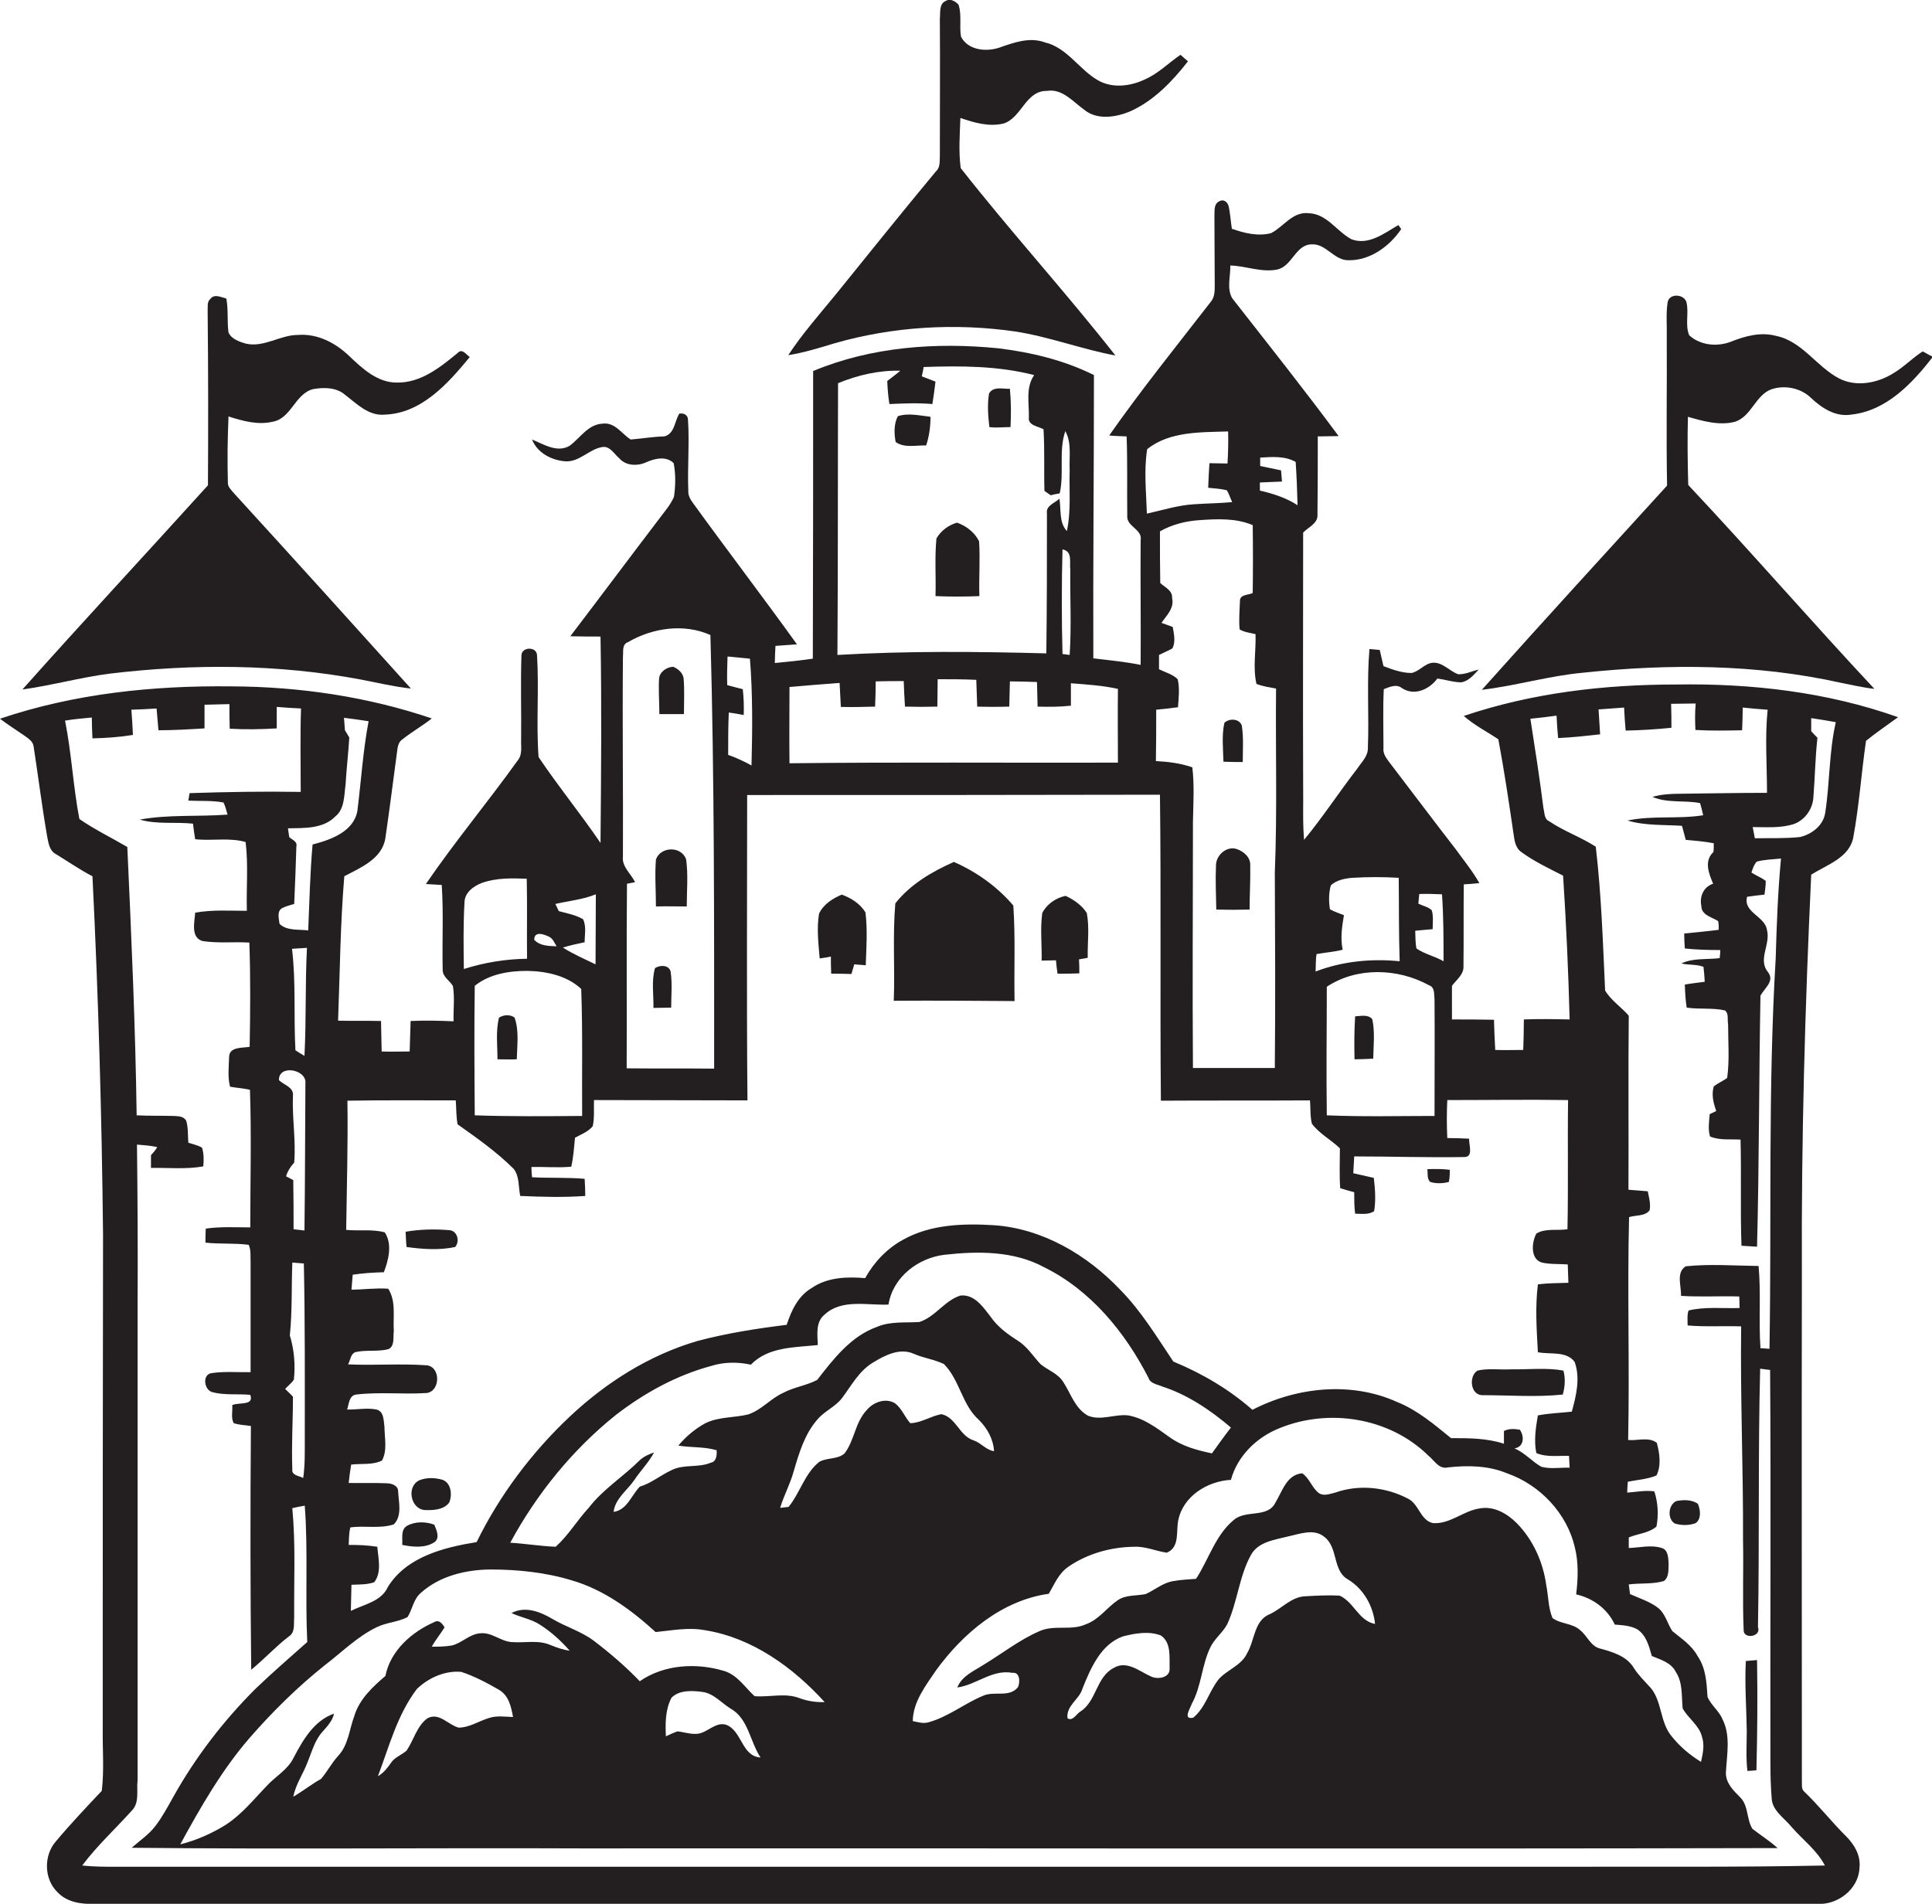
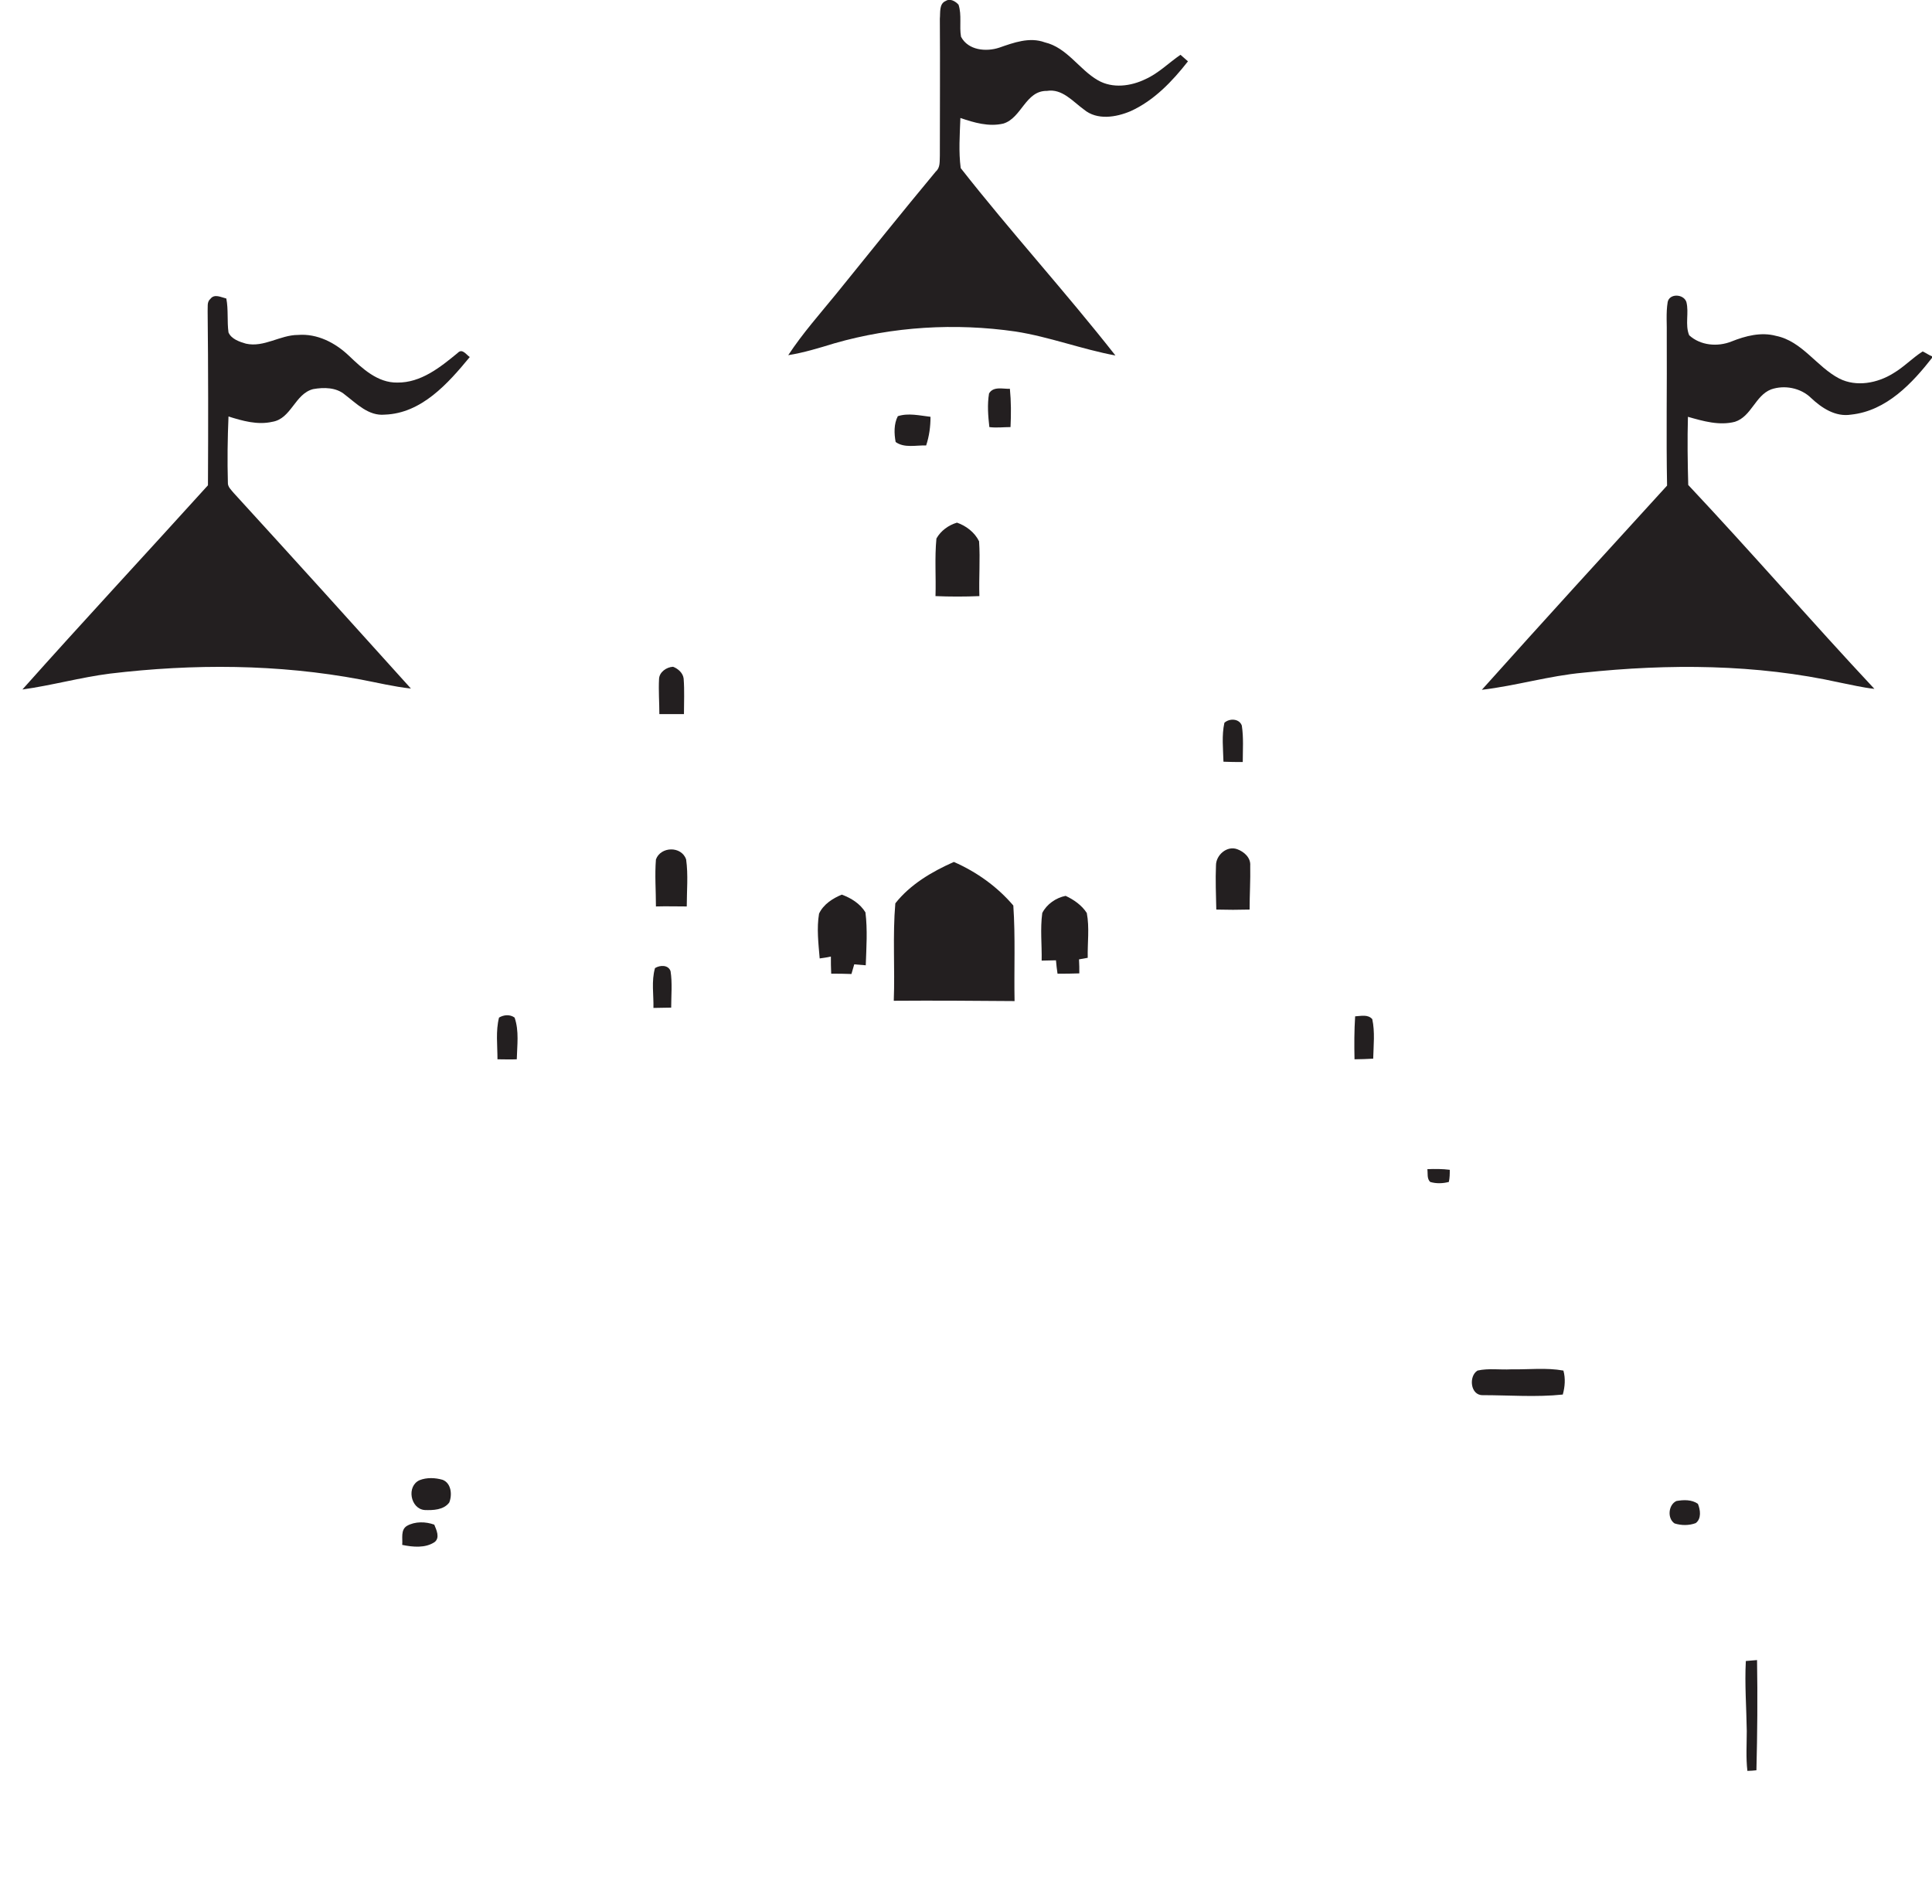
<svg xmlns="http://www.w3.org/2000/svg" version="1.1" id="Layer_1" x="0px" y="0px" viewBox="0 0 620.6 611.6" enable-background="new 0 0 620.6 611.6" xml:space="preserve">
  <g>
    <path fill="#231F20" d="M326.2,106.5c10.9,1.7,21.3,5.7,32.1,7.7c-16.1-20.5-33.7-39.8-49.7-60.2c-0.7-5.3-0.3-10.7-0.1-16.1   c4.4,1.5,9.1,2.9,13.8,1.8c5.9-1.8,7.1-10.6,14-10.5c4.9-0.8,8.3,3.4,11.9,6c4.2,3.5,10.3,2.5,15,0.5c7.5-3.4,13.4-9.6,18.4-16   c-0.6-0.5-1.8-1.6-2.4-2.1c-3.8,2.6-7,5.9-11.2,7.8c-4.7,2.3-10.6,3.1-15.3,0.4c-6.1-3.5-9.9-10.5-17.1-12.2   c-4.9-1.8-10,0.1-14.6,1.7c-4.2,1.4-10,0.9-12.3-3.5c-0.6-3.4,0.3-7-0.8-10.3c-1-1.1-2.7-2.1-4.1-1.2c-2.2,0.9-1.7,3.7-1.9,5.7   c0.1,14.7,0,29.3,0,44c-0.1,1.8,0.2,3.8-1.3,5.1c-10.8,13-21.3,26.1-31.9,39.2c-5.3,6.5-10.9,12.8-15.5,19.8   c5-0.8,9.9-2.3,14.8-3.8C286.8,104.9,306.8,103.7,326.2,106.5z" />
-     <path fill="#231F20" d="M538.4,219.9c-23.1,0-46.3,2.7-68.2,10.1c3.4,3,7.4,5,11.1,7.5c1.9,10.1,3.4,20.3,4.9,30.5   c0.3,2.1,0.6,4.5,2.6,5.8c4.1,3,8.8,5.2,13.3,7.5c1,15.4,1.7,30.8,2.1,46.2c-4.9-0.1-9.8-0.2-14.7,0c0,3.3-0.1,6.5-0.2,9.8   c-3,0-6,0.1-9,0c-0.2-3.2-0.3-6.5-0.4-9.7c-4.5-0.1-9-0.1-13.5-0.1c0-3.6,0-7.2,0-10.8c1.5-2,3.9-3.7,3.7-6.4   c0.1-8.7,0-17.5,0.1-26.2c1.7-0.1,3.4-0.2,5-0.4c-2.2-3.9-5-7.3-7.6-10.9c-7.3-9.4-14.4-18.9-21.6-28.3c-0.9-1.2-1.8-2.6-1.6-4.2   c0-6.3-0.2-12.6,0.1-18.9c1.9-0.7,4-1.8,5.9-0.3c4,2.6,8.8,0.3,11.3-3.1c2.6,0.3,5.1,1.2,7.7,1.2c2.4-0.4,4-2.4,5.6-4.1   c-2.2,0.5-4.3,1.6-6.6,1.5c-2.8-1-4.9-3.8-8-3.7c-2.7,0.1-4.4,2.8-7,3.3c-3.1,0-6.1-1.1-9-2.2c-0.4-1.7-0.8-3.5-1.2-5.2   c-1.1-0.1-2.2-0.2-3.3-0.3c-0.9,10.5-0.1,21.2-0.5,31.7c0.1,2.7-2,4.6-3.4,6.7c-5.8,7.5-11,15.5-17.1,22.9   c-0.5-5.8-0.2-11.7-0.3-17.6c-0.1-27,0-54.1,0-81.1c1.6-1.7,4.7-2.9,4.6-5.6c0.1-8.4,0.1-16.8,0.1-25.3c2.2,0,4.4-0.1,6.7-0.1   c-11.1-15-22.7-29.6-34.2-44.3c-1.8-3.2-0.5-7-0.6-10.5c5,0.1,9.9,2.3,15,1.3c4.9-1,5.9-8,11.1-8.1c4.7-0.3,7.3,5.3,12,5.1   c6.8,0.1,13.1-4.5,16.8-10l-0.9-1.3c-4.5,2.6-9.5,6.6-15,4.6c-4.8-2.5-7.9-8.2-13.8-8.4c-5.2-0.6-8,4.3-12.1,6.4   c-4.2,1.1-8.6,0-12.6-1.4c-0.4-2.5-0.5-5-1.1-7.5c-0.5-1.3-1.7-2.1-3-1.3c-1.8,0.9-1.4,3.2-1.5,4.9c0,7.4,0.1,14.7,0.1,22.1   c0,1.8,0,3.8-1.3,5.3c-11,14.2-22.3,28.2-32.6,42.9c1.8,0.2,3.7,0.2,5.6,0.3c0.3,8.5,0.1,17,0.2,25.5c-0.3,3.5,5,4.3,4.3,7.9   c-0.1,13.3,0.1,26.7,0,40c-5-1-10.1-1.5-15.2-2.1c-0.1-30.3,0.2-60.7,0.2-91c-9.6-4.8-20.1-7.3-30.7-8.6c-20-2-40.8-0.5-59.5,7.3   c0,30.8,0,61.6-0.1,92.4c-4,0.6-8.1,1-12.2,1.4c0-1.8,0.1-3.7,0.2-5.5c2.3-0.2,4.6-0.3,6.9-0.5c-11-15.3-22.4-30.2-33.4-45.4   c-0.9-1.2-1.6-2.5-1.5-4c-0.3-7.6,0.4-15.2-0.1-22.7c0-1.6-1.4-2.3-2.8-2c-1.5,2.4-1.5,6.5-4.8,7.3c-3.6,0.1-7.2,0.7-10.8,1   c-2.9-1.8-5-5.6-9-5.1c-4.7,0.2-7.2,4.6-10.6,7.1c-4,2.4-8.4-0.5-12.1-2c1.7,4.3,6.3,6.7,10.7,7c4.6,0.3,7.7-4,12-4.6   c2.4-0.3,3.7,2.3,5.3,3.6c2.1,2.5,5.9,2.6,8.7,1.3c2.7-1.2,6.4-2.1,8.8,0.3c0.7,3.6,0.6,7.3,0.1,10.8c-1.1,2.6-3,4.7-4.7,7   c-9.6,12.6-19,25.2-28.6,37.8c3.2,0.1,6.5,0.1,9.7,0.1c0.4,22.1,0.2,44.2,0,66.3c-6.4-9.4-13.6-18.2-19.9-27.6   c-0.8-10.9,0.2-21.9-0.5-32.8c-0.2-2.8-5-2.6-5,0.2c-0.3,9,0,18-0.1,27c-0.1,2.2,0.5,4.8-1.1,6.7c-9.6,13.4-20.2,26.1-29.5,39.7   c1.7,0.1,3.4,0.2,5.1,0.3c0.6,9.1,0.1,18.2,0.3,27.3c0,2.3,2.3,3.4,3.3,5.2c0.6,3.7,0.1,7.5,0.2,11.3c-4.6-0.2-9.2-0.3-13.8-0.1   c-0.1,3.3-0.2,6.5-0.3,9.8c-3,0-6,0.1-9,0c-0.1-3.3-0.1-6.5-0.2-9.8c-4.6-0.1-9.2,0-13.8-0.1c0.6-15.5,0.7-31,2-46.4   c5.3-2.8,12.2-5.6,13.2-12.3c1.3-8.9,2.4-17.7,3.6-26.6c0.3-1.8,0.2-4,1.9-5.1c3-2.4,6.4-4.3,9.4-6.7c-20.7-7-42.5-10.2-64.3-10.3   c-25.1-0.3-50.5,2.3-74.4,10.4c2.5,1.9,5.2,3.6,7.8,5.4c1.2,0.9,2.8,1.8,3,3.5c1.5,9.7,2.7,19.5,4.4,29.2c0.4,1.9,0.7,4.2,2.6,5.3   c4,2.4,7.8,5.1,11.9,7.2c1.9,38.4,3,76.8,3.4,115.2C33,449,33,502.1,33,555.1c-0.1,6.7,0.5,13.5-0.3,20.2   c-5,5.3-10.1,10.7-14.8,16.3c-3.9,4.5-3.8,12.1,0.6,16.3c3,3.2,7.7,3.9,11.9,3.7c184.3,0,368.7,0,553,0c6.7,0.6,13.6-4.6,13.9-11.5   c0.5-4.1-1.8-7.8-4.6-10.5c-4.5-4.5-8.5-9.6-13.1-14c-1.1-0.9-0.7-2.4-0.8-3.5c0-54.4-0.1-108.7,0-163.1c-0.2-42.7,1-85.4,3-128   c5-3.2,12.2-5.4,13.5-11.9c1.9-10.3,2.6-20.7,4.1-31.1c3.3-2.7,6.9-5.1,10.3-7.6C586.9,222.3,562.5,219.5,538.4,219.9z    M459.9,292.4c-1.2-1.1-2.9-1.4-4.3-2.1c0.1-1,0.2-2,0.3-3.1c2.4-0.1,4.8,0,7.3,0.1c0.5,7.1,0.5,14.3,0.5,21.5   c-2.8-1.6-6.1-2.3-8.7-4.1c-0.4-1.9-0.3-3.8-0.4-5.7c1.8-0.2,3.7-0.3,5.6-0.5C460.2,296.4,460.5,294.3,459.9,292.4z M460.8,358.5   c-11.5,0-23.1,0.3-34.6-0.2c-0.2-13.8,0-27.6,0-41.3c9.6-6.4,22.8-6,32.8-0.5c2,0.7,1.6,2.9,1.8,4.6   C460.9,333.5,460.8,346,460.8,358.5z M422.9,306.5c2.8-0.5,5.6-0.7,8.4-1.4c-0.8-3.7-0.2-7.5,0.4-11.1c-1.5-0.6-3.1-1.1-4.5-1.9   c-0.4-2.6-0.4-5.2,0.3-7.7c1.9-1.7,4.5-2.2,6.9-2.4c5-0.3,10-0.3,14.9,0c0.1,8.9,0,17.9,0.3,26.8c-9.1-0.9-18.4,0-27,3.3   C422.7,310.2,422.6,308.3,422.9,306.5z M411.5,151.1c-2.2-0.5-4.5-0.9-6.7-1.4c0-0.7,0-2,0-2.7c3.8-0.2,7.9-0.6,11.4,1.4   c0.3,4.6,0.5,9.3,0.6,13.9c-3.7-2.4-7.8-3.7-12.1-4.7c0-0.6,0-1.9,0-2.6c2.4-0.1,4.8-0.2,7.1-0.3   C411.7,153.6,411.6,152.3,411.5,151.1z M402.4,168.7c0.1,7.3,0.1,14.6,0,21.8c-1.3,0.7-4.1,0.4-4.1,2.5c-0.1,3.1-0.4,6.1-0.1,9.2   c1.5,0.9,3.3,1.1,5.1,1.5c0.2,5.3-0.9,10.8,0.3,16c2,0.8,4.2,1.1,6.3,1.5c-0.2,19.7,0.4,39.4-0.4,59.1c0.1,20.9,0.2,41.9,0,62.8   c-8.8,0-17.5,0-26.3,0c-0.2-26.4,0-52.7,0-79.1c0.1-5.8,0.5-11.7-0.2-17.5c-3.8-1.3-7.7-1.8-11.7-2c0.1-5.5,0.1-11,0.1-16.5   c2.3-0.2,4.7-0.5,7-0.8c0.2-3,0.6-6.1-0.1-9c-1.6-1.6-4-2.2-6-3.2c0-1.5,0-3.1,0-4.6c1.4-0.7,2.9-1.3,4.3-2.1   c1.1-2.1,0.5-4.7,0.1-6.9c-0.9-0.3-2.7-1-3.6-1.3c1.6-2.4,4.2-4.7,3.4-8c0.2-2.4-2.3-3.4-3.8-4.8c-0.1-5.5-0.1-11.1-0.1-16.6   c3.9-2.2,8.2-3.3,12.7-3.6C391,166.7,397,166.4,402.4,168.7z M368.5,144.3c7.2-5.8,17.3-5.4,26-5.7c0.1,3.4,0,6.9-0.2,10.3   c-1.9,0-3.9-0.1-5.8-0.1c-0.2,2.6-0.3,5.3-0.4,7.9c2,0.2,4,0.3,6,0.8c0.7,1.2,1.1,2.5,1.7,3.8c-4.1,0.4-8.2,0.4-12.3,0.7   c-5.1,0.3-10.1,1.9-15.1,3C368.2,158.1,367.4,151.1,368.5,144.3z M343.8,183c-0.1,9.1,0.4,18.3-0.2,27.4c-0.6-0.1-1.7-0.2-2.3-0.3   c-0.3-11.2-0.3-22.4,0-33.6C344.6,177.1,343.5,180.6,343.8,183z M269.2,123.1c6.3-2.6,13.2-4.2,20-4c-1.4,1.2-2.8,2.2-4.2,3.3   c0.1,2.5,0.3,5,0.7,7.4c4.6-0.2,9.2-0.4,13.8,0c0.4-2.4,0.7-4.8,1-7.2c-1.5-0.6-2.9-1.1-4.4-1.7c0.2-0.8,0.5-2.3,0.6-3   c11.9-0.4,23.9-0.4,35.5,2.6c-2.8,4-1.6,9-1.7,13.5c-0.4,2.7,2.9,2.9,4.7,3.9c0.4,6.6,0.1,13.2,0.3,19.8c0.5,0.4,1.5,1,2,1.4   c0.7-0.2,2.2-0.5,2.9-0.6c1.5-6.6-0.4-13.6,1.8-20c2.1,3.8,1.2,8.3,1.4,12.4c-0.2,6.6,0.5,13.2-0.9,19.7c-2.6-2.8-1.8-7-2.4-10.4   c-1.4,1.4-4.4,2.2-4,4.7c0,15,0,30-0.2,45c-22.4-0.6-44.7-0.8-67.1,0.5C269.2,181.4,269.1,152.2,269.2,123.1z M253.6,220.7   c5.4-0.5,10.7-0.9,16.1-1.3c0.1,2.6,0.3,5.2,0.4,7.7c3.7,0.1,7.3,0,11-0.1c0.1-2.7,0.2-5.4,0.2-8.1c3-0.1,6-0.1,9-0.1   c0.1,2.7,0.2,5.5,0.4,8.2c3.5,0.1,6.9,0.1,10.4,0c0-2.9,0.1-5.9,0.1-8.8c4.1,0,8.3,0,12.4,0.2c0.1,2.9,0.2,5.8,0.3,8.6   c3.4,0.1,6.9,0.1,10.3,0c0.1-2.7,0.1-5.4,0.2-8.1c2.9,0,5.8,0.1,8.7,0.2c0.1,2.6,0.1,5.3,0.2,7.9c3.6,0.1,7.1,0.1,10.7-0.3   c0-2.4,0-4.8,0-7.2c5.1,0.4,10.1,0.7,15.1,1.8c-0.1,7.9,0,15.8,0,23.7c-35.2,0.1-70.3-0.2-105.5,0.2   C253.5,237.1,253.6,228.9,253.6,220.7z M233.7,210.9c2.4,0.2,4.8,0.5,7.2,0.7c0.9,11.4,0.8,22.9,0.5,34.3c-2.4-1.3-4.9-2.5-7.5-3.4   c0-4.5,0-9.1,0.2-13.6c1.6,0.2,3.2,0.5,4.8,0.8c0.1-2.8,0-5.5-0.3-8.3c-1.7-0.4-3.4-0.9-5-1.3C233.5,217.1,233.6,214,233.7,210.9z    M200.1,211c0.2-1.6-0.4-4,1.6-4.7c7.9-4.6,18-6.1,26.5-2.3c1.3,46.4,1.2,92.8,1.2,139.3c-9.4-0.1-18.8,0-28.1-0.1   c0.1-19.8-0.1-39.5,0.1-59.3c0.7-0.1,2-0.4,2.6-0.5c-1.3-2.7-4.3-5-3.9-8.2C200.2,253.7,199.9,232.4,200.1,211z M191.4,287.3   c0,7.5-0.1,15-0.1,22.5c-3.5-1.7-7.2-3.3-10.5-5.4c2.3-0.7,4.6-1.2,7-1.7c0-2.5,0.6-5.1-0.5-7.4c-2.4-1.4-5.2-1.9-7.8-2.6   c-0.3-0.6-0.8-1.7-1.1-2.3C182.7,289.4,187.2,289,191.4,287.3z M176.5,301c1.2,0.6,1.6,2,2.3,3c-2.5-0.1-5.4-0.1-7.2-2.1   C171.6,299,174.8,300.1,176.5,301z M186.7,317.7c0.5,13.6,0.2,27.2,0.3,40.8c-11.5,0.1-23,0.2-34.5-0.2c-0.1-13.9-0.2-27.7,0-41.6   c4.7-3.8,11-4.8,16.8-4.8C175.5,312,182.1,313.4,186.7,317.7z M149.2,290c0-3.3,3-5.4,5.7-6.4c4.6-1.6,9.5-1.5,14.3-1.3   c0.2,8.5,0,17.1,0.1,25.7c-6.9,0.1-13.7,1.2-20.3,3.3C148.9,304.1,148.8,297.1,149.2,290z M111.6,353.6c11.6-0.2,23.2-0.1,34.8-0.1   c0.2,2.6,0.1,5.2,0.6,7.7c6.2,4.4,12.5,8.8,18,14.3c1.9,2.4,1.5,5.8,2.1,8.7c7,0.3,13.9,0.5,20.9,0c0-1.8-0.1-3.7-0.2-5.5   c-5.6-0.5-11.3-0.2-16.9-0.5c-0.1-0.8-0.2-2.5-0.2-3.3c4.3-0.1,8.6,0.3,12.8-0.1c0.7-3.1,0.9-6.2,1.2-9.3c2-1.1,4.2-1.9,5.7-3.7   c0.6-2.8,0.3-5.6,0.4-8.4c16.4,0,32.9,0.1,49.3,0.1c-0.3-32.7-0.1-65.4-0.1-98.1c44.2,0,88.4,0,132.6-0.1c0.4,32.8,0,65.5,0.3,98.3   c16-0.1,31.9,0,47.9-0.1c0.2,2.5,0,5,0.6,7.5c2.4,3.2,6.1,5.1,9,7.9c0,4.3-0.2,8.6,0.1,12.8c1.5,0.5,3,0.9,4.5,1.3   c0,2.3,0,4.6,0.3,6.9c2,0,4.3,0.4,6.1-0.8c0.6-3.5,0.3-7.2-0.1-10.7c-2.2-0.5-4.4-1-6.6-1.5c0.1-1.8,0.2-3.6,0.3-5.4   c11.8,0,23.5,0.4,35.3,0.2c3.1,0.1,1.5-4,1.6-5.9c-2.3-0.1-4.6-0.2-7-0.2c-0.2-4.1-0.2-8.1,0-12.2c12.9,0,25.8-0.2,38.8,0   c-0.2,13.8,0.1,27.6-0.2,41.5c-3.3,0.5-7.1-0.4-10,1.4c-1.5,2.8-2,8.2,1.8,9.3c2.7,0.6,5.5,0.4,8.3,0.6c0.1,2,0.1,4,0.2,5.9   c-3.3,0.1-6.6,0.1-9.8,0.5c-0.9,7.2-0.4,14.5,0,21.8c3.9,0.8,9.1-0.5,11.8,3.1c1.9,5.2,0.5,10.9-0.9,16c-3.6,0.4-7.3,0.5-10.9,1.2   c-0.7,4-1.3,8.1-0.5,12.1c3.3,1.4,7,0.8,10.5,0.9c0.1,1.2,0.1,2.5,0.2,3.8c-3-0.1-6.2,0.5-9.1-0.3c-3-1.7-5.3-4.5-8.6-5.9   c3.1-0.5,3.2-3.9,1.7-6c-1.7-0.3-3.5-0.4-5.1,0.4c0,1.3,0,2.7,0,4.1c-5.5-1.8-11.3-1.8-17-1.8c-5.4-4.4-10.8-9-17.3-11.6   c-14.8-6.7-32.3-4.8-46.5,2.5c-7.5-6.6-16.2-11.7-25.4-15.5c-5.3-7.9-10.3-16.2-17-23c-10.6-11.2-24.9-19.7-40.6-20.8   c-9.8-0.6-20.3-0.3-29.1,4.6c-5.2,2.8-9.4,7.2-12.3,12.4c-5.8-0.5-12.2-0.3-17.2,3.2c-4.3,2.5-6.5,7.2-8,11.8   c-9.7,1.2-19.3,2.7-28.7,5.2c-15.4,4.5-29.3,13.3-41,24.3c-12.2,11.5-22.5,25.2-29.9,40.3c-10.5,1.7-22.5,4.7-28.5,14.4   c-2.1,4.7-7.7,5.6-11.9,7.7c0.1-2.8,0.1-5.6,0.2-8.4c2.5-0.1,5,0,7.3-0.8c2.5-3.2,1.3-7.7,1-11.4c-3.1-0.5-6.1-0.6-9.2-0.6   c0.1-1.9,0.1-3.8,0.5-5.6c4.6-0.7,9.5,0.5,14-1c2.7-2.7,1.6-7,1.4-10.4c0.1-2.1-2.1-2.8-3.8-2.8c-4-0.2-8.1,0-12.1-0.1   c0.2-2,0.5-4,0.8-5.9c3.3-0.4,6.9,0.2,9.9-1.3c1.8-3.3,0.8-7.3,0.8-10.8c-0.3-2-0.1-5-2.6-5.6c-3.1-0.6-6.3,0.1-9.4,0   c0.6-1.7,0.6-4.5,2.9-4.8c7.5-0.9,15.2,0,22.7-0.5c4.4-0.6,4.5-8.5-0.1-8.9c-8.4-0.6-16.8,0.1-25.2-0.3c0.8-1.3,0.8-3.7,2.7-4   c3.4-0.7,6.9,0,10.3-0.9c2.1-1,1.4-3.9,1.7-5.8c-0.3-4.5,0.8-9.6-1.8-13.6c-3.9-0.3-7.9,0.3-11.8,0.3c0.1-1.6,0.3-3.2,0.4-4.8   c3.3-0.5,6.7-0.7,10-0.8c1.5-3.9,2.8-9,0.3-12.8c-4-1.1-8.3-0.4-12.4-0.8C111.4,381,111.8,367.3,111.6,353.6z M518.7,521.9   c2.4,0.2,5,0.3,7.2,1.5c2.9,1.9,3.8,5.4,4.7,8.6c2.9,1.2,6.2,2.1,7.7,5.1c2.3,3.5,1.8,7.7,2.2,11.7c1.7,3.2,5.3,5.4,6.2,9.1   c0.9,2.6,0.3,5.5-0.3,8.1c-3.6-2.2-6.9-5-9.5-8.3c-3.7-4.5-3-11-6.6-15.4c-1.9-2.1-4-4.1-5.5-6.5c-2.3-3.8-6.8-5.1-10.8-6.2   c-3-0.7-4.1-4-6.3-5.8c-2.5-2.4-6.3-2-9-4c-1.4-3.3-1.3-7-2-10.5c-1-7.4-4.2-14.6-9.5-20c-3.1-3.1-7.4-5.6-12-4.7   c-5.2,0.8-9.5,5.1-14.9,4.7c-4.1-0.9-4.5-6.2-8.1-7.9c-7.1-3.7-15.7-4.6-23.3-1.9c-1.7,0.4-3.6,1.2-5.2,0.2c-2.3-1.7-3-4.8-5.4-6.4   c-5,0.4-6.4,5.8-8.6,9.4c-2.5,5.1-9.5,2.2-13.4,5.6c-5.9,4.9-8,12.6-12.1,18.9c-2.6,0.2-5.1,0.3-7.7,0.8c-3.1,0.6-5.6,2.8-8.5,4.1   c-3,0.6-6.4,0.2-9,2c-3.5,2.4-6,6.2-10.2,7.7c-4.8,2.2-10.3,0-15.1,2.3c-6.4,2.8-11.9,7.2-17.9,10.8c-3.1,2-6.8,3.5-8.3,7.2   c6.1-0.8,11.2-5.9,17.7-4.7c2.5-0.3,2.5,3,1.8,4.6c-2.8,3.5-7.7,1.1-11.3,2.8c-6,2.5-11.2,6.8-17.5,8.5c-1.7,0.5-3.4-0.1-5-0.4   c0.1-6.2,4.1-11.3,7.4-16.2c8.7-12,21.2-22.6,36.3-24.7c1.8-3.1,3.2-6.6,6.3-8.7c6.1-4.2,13.6-6.3,21-6.4c3.7-0.2,7.1,1.4,10.6,1.9   c4.3-1.8,2.9-6.9,3.7-10.5c1.6-7.7,9.4-12.5,16.9-12.9c2.1-7.7,8.3-13.7,15.6-16.6c15.9-6.5,35.4-3.4,47.8,8.8   c1.9,1.5,3.4,4.5,6.3,3.8c6.4-0.7,13-0.6,19,1.9c10.6,3.7,19.3,12.9,21.8,23.9c1.2,4.9,1,10,0.4,15   C511.7,513.4,516.4,516.9,518.7,521.9z M441.7,521.7c-5.3-1-6.8-7.1-11.4-9.1c-3.6-0.2-7.3,0-10.9,0.2c-4.5,0.1-7.6,3.9-11.4,5.7   c-5.2,2-4.9,8.4-7.4,12.6c-1.8,3.9-6.2,5.2-9,8.2c-3.2,3.9-4.3,9.2-8.3,12.5c-3.5,0.8-0.9-3.1-0.5-4.4c3.1-5.6,3.2-12.3,5.9-18   c1.3-2.9,4-4.8,5.5-7.6c3.3-7.1,3.8-15.3,7.6-22.2c2.3-4.3,7.6-4.9,11.9-6c3.8-0.8,8.4-2.7,11.8,0.2c4.4,3.5,2.5,10.8,7.5,13.6   C438.1,510.5,441.1,516,441.7,521.7z M375.7,536c0.2,3-3.8,3.6-5.9,2.6c-3.7-1.6-7.8-5.3-12-2.8c-5.7,2.9-5.5,10.6-10.7,14   c-1.3,0.7-2.5,3.3-4.2,2.2c-0.5-4.1,3.8-6,4.8-9.5c2.6-6.5,5.9-14.3,13-16.8c3.9-1,8.3-1.8,12.2-0.3   C376.3,527.7,375.6,532.4,375.7,536z M230.2,465.9c0.1,1.4,0,3.7-1.9,4c-4,1.7-8.7,0.4-12.6,2.4c-3.5,1.6-6.5,4.2-10.2,5.3   c-2.7,2.8-4.1,7.5-8.4,8.1c0.5-4.3,4.4-6.9,6.7-10.3c2-3,4.6-5.6,6.3-8.8c-1.7,0.6-3.3,1.3-4.6,2.5c-5.3,5.3-11.8,9.3-16.4,15.3   c-3.7,4-6.5,8.8-10.6,12.5c-4.9-0.2-9.7-1-14.6-1.3c8.5-15.7,20-29.9,34-41.1c9.1-7,19.4-12.7,30.6-15.7c4.1-1.3,8.5-1.3,12.7-0.4   c5.6-5.8,14.1-5.5,21.5-6.3c-0.1-3.3-0.8-7.4,2.2-9.8c5.5-5.1,13.7-2.9,20.5-3.2c1.4-8.8,9.5-15,18-16c10.7-1.2,22.2-1.3,32,4   c15,7.4,26,20.9,33.5,35.5c0.6,1.9,2.8,2.1,4.4,2.8c8.3,2.7,15.5,7.6,22.1,13.2c-2.1,2.7-4.1,5.5-6.1,8.3c-4.8-1-9.6-2.3-13.6-5.2   c-4.1-2.9-8.2-6.1-13.3-7c-4.3-0.5-8.7,1.8-12.9,0.1c-4.2-2.3-5.5-7.1-8-10.9c-1.7-2.7-4.9-3.7-7.3-5.7c-2.4-2.6-4.3-5.7-7.4-7.6   c-3.3-2.1-6.4-4.4-8.6-7.6c-2.4-3.1-5.2-7.3-9.7-6.8c-5.1,1.6-8.1,6.9-13.2,8.5c-4.6,0.3-9.3-0.3-13.7,1.6   c-8.3,3-13.9,10.3-19.1,17c-3.4,1.8-7.4,2.3-10.8,4.1c-4.1,1.8-7.1,5.6-11.4,7c-4.5,1.1-9.4,0.7-13.7,2.8c-3.3,1.8-6.3,4.3-8.7,7.2   C222.1,465.1,226.3,464.7,230.2,465.9z M255,472.5c1.7-5.8,3.5-11.8,7.5-16.4c2.3-2.8,5.8-4.1,8-7c3-4,5.4-8.6,9.8-11.3   c3.9-2.4,8.7-4.9,13.2-2.9c3.2,1.4,6.6,1.8,9.7,3.3c5.1,5.1,5.8,13.1,11.2,17.9c2.7,2.7,4.7,6.2,4.9,10.1c-2.6-0.4-4.2-2.7-6.6-3.5   c-4.5-1.4-5.6-7.4-10.3-8.4c-3.4,0.6-6.4,2.8-10,2.9c-1.8-2-2.7-4.7-4.9-6.4c-3-1.8-6.9-0.4-9,2.1c-3.8,3.9-4,9.8-7.2,14   c-2.2,2-5.6,1.3-8.1,2.7c-4.7,3.7-6.2,10-9.9,14.5c-0.7,0.1-2,0.2-2.7,0.3C251.8,480.4,253.9,476.6,255,472.5z M121.1,522.7   c3.1-1.5,6.7-1.6,9.8-3.2c1.6-2.5,1.9-5.8,4.3-7.8c6-5.4,14.3-7.4,22.2-7.5c8.8,0,17.8,0.9,26.3,3.5c10.3,3,19.1,9.5,26.9,16.6   c5.2-0.5,10.5-1.6,15.8-0.6c15.2,2.4,28.3,11.9,38.5,23.1c-2.7,0.1-5.4-0.3-7.9-1.2c-4.7-1.9-9.7-0.3-14.6-0.7   c-3.1-2.8-5.5-6.8-9.8-8.1c-8.9-2.7-19.3-2.1-27.1,3.3c-4.5-4.7-9.4-8.9-14.5-12.8c-4.1-3.2-9.2-4.6-13.7-7.3   c-3.9-2.3-8.7-4.1-13-1.8c3,1.4,6.3,1.9,9.1,3.7c3.6,2.3,6.8,5.2,9.6,8.4c-2.1-0.3-4.1-1-6.1-1.8c-4-1.8-8.5-0.6-12.7-1   c-3.5-0.3-6.3-3.2-9.9-2.8c-3.4,0.2-5.9,3.1-9.1,3.9c-2.2,0.4-4.4,0.4-6.5,0.4c1.2-2.2,2.8-4.1,4.1-6.2c-0.7-1.2-1.8-2.6-3.3-1.7   c-7.3,3.2-14.1,9.2-15.7,17.3c-4.1,3.5-8.4,7.5-10,12.9c-1.6,4.3-1.9,9.3-5.2,12.8c-2.1,2.3-3.5,5.1-5.5,7.4   c-3.1,1.7-5.8,3.9-8.9,5.7c0.8-4,3.2-7.4,4.6-11.1c1.4-3.4,2.3-7.1,4.9-9.9c1.5-1.7,3.1-3.4,3.6-5.7c-6.5,2.3-10,8.5-13,14.2   c-1.9,3.9-5.9,6-8.8,9.2c-4.1,4.3-7.8,8.9-12.8,12.2c-4.6,2.9-9.6,5.1-14.8,6.4c6.5-11.9,13.3-23.8,22.2-34.1   c7.4-8.5,15.5-16.5,24.3-23.5C109.8,530.8,114.8,525.7,121.1,522.7z M244.3,564.6c-6.1-0.4-5.9-8.5-11-10.5   c-2.8-0.9-5.1,1.4-7.5,2.4c-2.6,1.2-5.5,0-8.2-0.3c-1.3,0.5-2.5,1-3.7,1.6c-0.2-4.2-0.2-8.6,1.8-12.4c2.5-2.5,6.4-2.3,9.7-1.9   c3.8,0.4,6.2,3.5,9.3,5.4C240.4,552.1,240.9,559.5,244.3,564.6z M164.8,551.6c-2.6-0.1-5.2-0.5-7.7,0.3c-3.3,1-6.3,3.1-9.8,3.1   c-3.4-0.9-6.2-5-10-3c-3.4,2.5-4.4,7-6.7,10.4c-1.6,1.4-3.8,2.1-5,3.9c-1.1,1.6-2.4,3.3-4.2,4.3c3.6-9.5,6.2-19.7,12.5-28   c3.7-3.6,9.1-6,14.3-5.5c4.2,1.4,8.2,3.5,12,5.7C163.5,544.7,164.2,548.4,164.8,551.6z M97.4,474.8c-1.3-0.7-3.8-0.8-3.5-2.8   c-0.3-7.8,0.2-15.5,0.2-23.3c-0.8-0.9-1.7-1.7-2.5-2.5c0.9-1,2.1-1.9,2.8-3c0.5-4.8,0.1-9.6-1.3-14.2c0.8-7.8,0.5-15.6,0.8-23.4   c0.9,0.1,2.8,0.2,3.7,0.3c0.4,18.7,0.3,37.5,0.3,56.2C97.9,466.3,98,470.6,97.4,474.8z M97.8,395.3c-0.9-0.1-2.6-0.3-3.5-0.4   c0-5.3,0-10.5-0.1-15.8c-0.6-0.3-1.7-0.9-2.3-1.2c0.5-1.7,1.4-3.1,2.6-4.4c0.6-7.2-0.7-14.3-0.4-21.5c0.3-2.8-2.9-3.4-4.5-5   c-0.1-5.2,9-3.4,8.5,1C98,363.7,98,379.5,97.8,395.3z M97.8,339.2c-0.7-0.4-2.2-1.3-2.9-1.8c-0.6-10.8,0.2-21.8-1.1-32.6   c1.6-0.1,3.2-0.2,4.8-0.3C98,316.1,98.4,327.7,97.8,339.2z M111,252.1c0.3-5.1,0.9-10.2,1.2-15.2c-0.4-0.6-1-1.7-1.4-2.3   c-0.1-1.3-0.2-2.6-0.3-4c2.6,0.3,5.3,0.7,7.9,1.1c-1.8,9.5-2.4,19.2-3.6,28.8c-1.2,6.7-8.6,9.3-14.4,10.8c-0.8,9.2-1,18.4-1.4,27.6   c-3.1-0.4-6.8,0.2-9.2-2.1c-0.2-1.6-0.9-3.9,0.7-5c1.3-0.7,2.7-1,4-1.4c0.3-6.2,0.5-12.3,0.7-18.5c0.4-1.6-1.4-2.1-2.3-3   c-0.1-0.9-0.3-1.9-0.4-2.8c5.2-0.1,11.3,0.2,15.2-3.8C110.7,259.9,110.5,255.7,111,252.1z M576.3,264.7c3.5-1.3,6-4.8,6.2-8.6   c0.5-6.4,0.6-12.8,1.3-19.1c-0.5-0.5-1.5-1.5-2-2.1c0-1.4,0-2.8,0-4.2c2.6,0.4,5.3,0.8,7.9,1.3c-2.2,9.6-1.9,19.5-3.4,29.1   c-0.6,4.1-4.3,6.9-8.1,7.8c-4.8,0.5-9.6,0.3-14.5,0.4c-0.2-0.9-0.5-2.7-0.7-3.6C567.5,265.7,572,266.1,576.3,264.7z M544.6,234.5   c5,0.3,10,0.2,15,0.1c0.1-2.4,0.2-4.9,0.2-7.3c2.7,0.3,5.3,0.5,8,0.7c-0.9,8.9-0.2,17.8-0.2,26.7c-9.4,0-18.8,0.2-28.2,0.3   c-2.9,0-5.8,0.2-8.6,1c4.9,2.1,10.3,1,15.3,2c0.4,1.3,0.7,2.6,1,3.9c-8.1,1.3-16.3,0-24.3,1.7c5.7,1.7,11.7,1.3,17.5,1.7   c0.4,1.5,0.8,3,1.2,4.5c3,0.3,6,0.5,9,1.1c0,0.7,0,2.1-0.1,2.8c-3.1,2.9-1.5,6.9-0.1,10.2c-3.1,1-4.4,4.1-3.8,7.1   c0,3,3.4,3.6,5.4,4.9c0.2,0.9,0.2,1.9,0.2,2.8c-3.7,0.5-7.4,0.8-11.1,1.2c0,1.6,0.1,3.2,0.2,4.8c3.8,0.4,7.6,0.5,11.4,0.5   c0,0.6-0.1,2-0.2,2.6c-4.1,0.5-8.5-0.1-12.3,1.7c2.3,0.6,4.8,0.2,7.1,1.1c0.2,1.6,0.3,3.2,0.4,4.8c-2.1,0.3-4.3,0.5-6.4,0.9   c0.1,2.5,0.2,4.9,0.6,7.4c4.1,0.6,8.3,0,12.3,0.9c1.3,1,0.7,2.9,1,4.4c0,5.8,0.5,11.6-0.3,17.3c-1.4,1-3,1.7-4.3,2.7   c-0.8,2.7-0.1,5.4,0.8,7.9c-0.5,0.3-1.6,0.8-2.1,1c-0.2,2.4-0.6,4.9,0.1,7.2c3.1,1.3,6.5,0.8,9.8,1c0.3,11.4-0.1,22.8,0.3,34.1   c1.7,0.1,3.3,0.2,5,0.3c0.7-26.9,0.6-53.7,1.1-80.6c1.2-2.4,4.6-4.6,2.5-7.5c-3.5-4.1,0.8-8.9-0.4-13.6c-0.6-4.5-7.7-5.6-6.4-10.7   c1.9-0.3,3.7-0.5,5.6-0.7c0.2-1.5,0.4-2.9,0.4-4.4c-1.4-1.1-3.1-1.7-4.6-2.7c0.4-1.2,0.8-2.5,1.7-3.5c2.5-0.7,5.2-0.7,7.8-1   c-1,10.6-1.4,21.3-1.7,32c-2.5,41.8-1.3,83.6-2,125.5c-0.7,0-2.2-0.2-2.9-0.2c-0.6-8.8,0.2-17.6-0.6-26.4   c-7.8-0.1-15.7-0.7-23.4,0.1c-3.2,2-1.4,6.4-1.5,9.5c6.2,0.4,12.5,0,18.7,0.2c0,0.9,0.1,2.8,0.1,3.7c-5.5,0.2-11.1-0.5-16.4,0.8   c-0.5,1.5-0.3,3.2-0.3,4.8c5.7,0.5,11.5,0.1,17.2,0.3c-0.3,22.9,0.7,45.7,0.6,68.6c0.2,9.6-0.2,19.3,0.2,28.9   c-0.2,3.1,5.8,2.3,4.6-0.9c0.5-27.6,0-55.3,0.7-83c0.8,0.1,2.4,0.3,3.2,0.4c0.3,42.2,0,84.4,0.1,126.6c0,3.6,0.1,7.3,0.4,10.9   c0.1,4,4,6.4,6.3,9.2c3.6,4.2,8.2,7.5,10.8,12.5c-28.5,0.6-57.1,0.3-85.6,0.4c-154.3,0-308.7,0-463,0c-3.8,0-7.5,0-11.2-0.4   c4.8-6.4,10.7-11.8,16-17.7c2.5-2.6,1.4-6.5,1.8-9.7c0-51,0-102,0-153c0.1-17.1,0-34.2-0.2-51.2c2.2,0.2,4.3,0.3,6.5,0.8   c-0.5,1-1.3,1.8-2,2.6c0,1.4,0,2.7,0,4.1c5.6-0.1,11.3,0.5,16.8-0.5c0.2-2,0.2-4.1-0.4-6c-1.3-0.8-2.9-1.1-4.4-1.6   c-0.2-2.4,0-4.9-0.7-7.1c-0.9-1.5-2.7-1.4-4.1-1.5c-3.9-0.1-7.9,0-11.8-0.2c-0.4-28.7-1.7-57.5-3-86.2c-5.1-3-10.5-5.6-15.4-9   c-2-10.4-2.5-21.1-4.6-31.6c2.9-0.5,5.7-0.7,8.6-1c0,2.2,0.1,4.5,0.2,6.7c4.4-0.1,8.7-0.4,13-1.1c-0.1-2.7-0.3-5.4-0.5-8.1   c2.7-0.1,5.4-0.2,8.1-0.4c0.2,2.3,0.4,4.7,0.6,7c4.9,0,9.9-0.3,14.8-0.6c0-2.5,0-5,0-7.6c2.7-0.1,5.3-0.1,8-0.2   c0,2.6,0,5.3,0.1,7.9c5,0.3,10.1,0.2,15.1-0.1c0-2.3,0-4.6,0-6.9c2.6,0.2,5.2,0.4,7.8,0.5c-0.3,8.9-0.1,17.9-0.1,26.8   c-11.9-0.2-23.8,0-35.7,0.4c-0.1,0.8-0.3,1.6-0.4,2.4c3.8,0.2,7.6-0.1,11.3,0.6c0.6,1.2,0.9,2.6,1.3,3.9c-9.4,0.7-19-0.1-28.2,1.6   c5.5,1.6,11.4,0.7,17.1,1.3c0.2,1.7,0.4,3.3,0.7,5c5.4,0.6,11-0.6,16.2,0.9c0.9,7.3,0.2,14.7,0.4,22.1c-5.5,0-11.1-0.4-16.6,0.6   c-0.2,3-1.5,7.9,2.3,9.1c5,0.8,10,0.2,15.1,0.5c0.4,11.2,0.3,22.4,0.1,33.5c-2.3,0.4-6.6-0.1-6.6,3.3c-0.1,3.1-0.5,6.5,0.3,9.5   c2.1,0.4,4.3,0.5,6.4,1c0.5,14.7,0.1,29.5,0.1,44.2c-4.8,0-9.6-0.3-14.3,0.4c-0.1,1.5-0.1,3-0.1,4.5c4.6,0.5,9.3,0.1,13.9,0.7   c0.8,1.8,0.5,3.8,0.6,5.7c0,11.7,0,23.5,0,35.2c-4.1,0.1-8.3-0.3-12.4,0.3c-3.2,0.3-2.6,5.3,0,6.1c4,1.1,8.2,0.5,12.3,0.9   c1.3,3.6-3.7,2.3-5.8,3.3c0.2,1.9-0.5,4.1,0.5,5.8c1.8,0.6,3.6,0.6,5.5,0.9c-0.2,26.1-0.2,52.2,0.1,78.3c4.2-3.4,7.8-7.4,12.1-10.7   c2.1-1.3,1.5-4,1.7-6.1c-0.1-11.7,0.5-23.4-0.6-35.1c1.3-0.3,2.7-0.6,4-0.8c1.1,14.6,0.1,29.2,0.8,43.8c-5.6,5-11.3,9.9-16.7,15.1   c-10.3,10.3-19.2,21.9-26.3,34.6c-1.8,3.2-3.5,6.4-5.7,9.3c-2.1,2.8-5.1,4.8-7.7,7.1c48.2,0.5,96.4,0,144.5,0.2   c128.1-0.1,256.1,0.2,384.2-0.1c-2.5-2.3-5.4-4.1-8.1-6.2c-1.9-3.1-1.2-7.4-3.9-10.1c-2.2-2.2-4.7-4.6-4.6-8   c0.3-5.7,1.6-11.8-1.1-17.1c-1.1-2.7-3.7-4.5-4.8-7.2c-0.3-4.5-0.5-9.2-3.2-13.1c-1.9-3.5-5.2-5.6-8.1-8c-1.6-2.4-2.2-5.5-4.5-7.4   c-2.7-2.1-6-3.1-9.1-4.5c-0.1-0.8-0.3-2.4-0.4-3.1c3.8-0.5,7.6,0,11.3-1.1c1.7-1.3,1.4-3.7,1.5-5.5c-0.1-1.8-0.1-4.5-2.2-5.1   c-3.5-1.1-7.1-0.1-10.6,0c0-1.1,0-2.3,0-3.4c2.9-1.2,6.5-1.4,8.9-3.5c0.7-3.7,0.5-7.7-0.7-11.3c-2.9-0.4-5.8,0.2-8.7,0.4   c0-0.9,0.1-2.6,0.2-3.5c3.1-0.6,6.3-0.8,9.2-2c1.6-3.2,1-7.2,0.1-10.5c-2.6-2-6.2-0.6-9.2-0.9c0.5-23.9-0.3-47.8,0.3-71.6   c2.1-0.7,5.1-0.2,6.6-2.2c0.4-2.1-0.2-4.1-0.6-6.1c-2.1-0.2-4.1-0.3-6.2-0.5c0.1-18.6-0.1-37.3,0.1-55.9c-2.4-2.8-5.7-4.9-7.6-8.1   c-0.7-15.4-1.2-30.9-3-46.2c-4.8-3.1-10.3-5-15-8.2c-1.6-0.7-1.4-2.7-1.8-4.1c-1.2-9.6-2.7-19.2-4.2-28.8c2.8-0.3,5.6-0.6,8.4-1   c0.1,2.4,0.3,4.8,0.5,7.2c4.5-0.2,9-0.7,13.5-1.2c-0.2-2.7-0.3-5.3-0.5-8c2.7-0.2,5.5-0.4,8.2-0.6c0.1,2.5,0.3,4.9,0.5,7.4   c4.9-0.1,9.8-0.4,14.7-0.9c0-2.6,0-5.1-0.1-7.7c2.6,0,5.2-0.1,7.9-0.1C544.4,229.1,544.5,231.8,544.6,234.5z" />
    <path fill="#231F20" d="M7.2,221.5c9.4-1.3,18.7-3.9,28.1-5.1c26.8-3.2,54-3.1,80.6,1.9c5.3,1,10.6,2.3,16.1,2.9   c-18.9-21-37.8-41.9-56.9-62.8c-0.8-1-2-2-1.9-3.4c-0.2-7.1-0.1-14.1,0.2-21.2c4.5,1.4,9.3,2.8,14.1,1.7c6.1-1,7.2-9,13.1-10.5   c3.4-0.6,7.4-0.6,10.2,1.8c3.8,2.9,7.6,6.9,12.8,6.4c11.8-0.4,20.3-10,27.3-18.5c-1.2-0.8-2.4-2.9-3.9-1.3   c-5.6,4.6-11.8,9.6-19.4,9.5c-6.3,0.1-11.2-4.5-15.5-8.6c-4.4-4.2-10.2-7.2-16.4-6.7c-5.7,0-10.9,4.1-16.7,2.8   c-2.1-0.6-4.7-1.5-5.6-3.6c-0.5-3.6,0-7.3-0.7-10.9c-1.7-0.4-3.8-1.6-5.1,0.1c-1.2,1-0.8,2.6-0.9,4c0.2,18.6,0.2,37.3,0.1,55.9   C46.9,177.9,26.8,199.5,7.2,221.5z" />
    <path fill="#231F20" d="M617.6,112.9c-3.3,2.1-6,5-9.4,7c-5.1,3.2-11.9,4.5-17.4,1.7c-7.3-3.8-11.9-12-20.3-13.7   c-4.8-1.3-9.8,0-14.3,1.8c-4.5,1.8-10,1.3-13.6-2c-1.4-3.4,0-7.2-0.9-10.7c-0.9-2.6-5.4-2.8-6,0c-0.6,3.6-0.2,7.3-0.3,11   c0.1,16-0.2,32,0.1,48c-19.9,21.8-39.8,43.6-59.5,65.6c11-1.3,21.6-4.5,32.6-5.5c27.4-2.9,55.5-2.8,82.5,3.2c3.6,0.7,7.3,1.6,11,2   c-20.2-21.6-39.5-43.9-59.8-65.5c-0.2-7.3-0.3-14.6-0.1-21.9c4.9,1.4,10.1,2.9,15.1,1.6c5.3-1.7,6.5-8.4,11.6-10.4   c4.3-1.5,9.5-0.5,12.8,2.7c3.5,3.3,7.9,6.2,12.9,5.4c11.4-1.2,19.7-10.1,26.3-18.6C619.6,114.1,618.7,113.4,617.6,112.9z" />
    <path fill="#231F20" d="M324.6,137.2c0.2-4.1,0.2-8.2-0.2-12.3c-2.2,0.1-5.3-0.9-6.7,1.5c-0.6,3.6-0.3,7.2,0.1,10.8   C320.1,137.5,322.4,137.2,324.6,137.2z" />
    <path fill="#231F20" d="M297.5,143.1c1-3,1.4-6.1,1.4-9.2c-3.5-0.4-7.1-1.3-10.5-0.2c-1.3,2.5-1.2,5.6-0.7,8.3   C290.5,144,294.2,143,297.5,143.1z" />
    <path fill="#231F20" d="M300.5,191.5c4.7,0.2,9.4,0.2,14.1,0c-0.2-5.9,0.3-11.7-0.1-17.6c-1.4-2.9-4.2-5-7.1-6   c-2.7,0.8-5.2,2.6-6.6,5.1C300.2,179.2,300.7,185.4,300.5,191.5z" />
    <path fill="#231F20" d="M219.7,229.4c0-3.8,0.2-7.6-0.1-11.4c-0.2-1.8-1.8-3.2-3.4-3.8c-2.1,0.1-4.4,1.7-4.5,3.9   c-0.2,3.8,0.1,7.5,0.1,11.3C214.4,229.4,217,229.4,219.7,229.4z" />
    <path fill="#231F20" d="M399.2,244.8c0-3.9,0.3-7.8-0.3-11.7c-0.8-2.3-4-2.4-5.6-0.9c-0.9,4.1-0.4,8.4-0.3,12.5   C395.1,244.8,397.1,244.8,399.2,244.8z" />
    <path fill="#231F20" d="M220.6,291.2c0-5,0.5-10.1-0.2-15.1c-1.5-4.4-8.2-4.2-9.7,0c-0.4,5,0,10,0,15.1   C214,291.1,217.3,291.2,220.6,291.2z" />
    <path fill="#231F20" d="M390.7,292.2c3.6,0.1,7.1,0.1,10.7,0c0-4.7,0.3-9.4,0.2-14.1c0.2-2.6-2-4.5-4.2-5.3   c-3.3-1.2-6.8,1.9-6.8,5.2C390.4,282.7,390.6,287.5,390.7,292.2z" />
    <path fill="#231F20" d="M325.9,321.6c-0.2-10.2,0.3-20.5-0.4-30.7c-5.2-6.1-11.8-10.8-19.1-14c-7,3.1-14,7.2-18.8,13.3   c-0.9,10.4-0.1,20.9-0.5,31.3C300.1,321.4,313,321.5,325.9,321.6z" />
    <path fill="#231F20" d="M266.9,307.3c0,1.8,0,3.7,0.1,5.5c2.2,0,4.3,0,6.5,0.1c0.3-1,0.6-2.1,0.9-3.1c1.2,0.1,2.5,0.2,3.7,0.3   c0.2-5.7,0.6-11.4-0.1-17c-1.7-2.8-4.6-4.6-7.6-5.7c-2.9,1.2-5.9,3.1-7.3,6.1c-0.8,4.7-0.2,9.6,0.2,14.4   C264.2,307.8,266,307.5,266.9,307.3z" />
    <path fill="#231F20" d="M339.2,308.5c0.1,1.4,0.3,2.9,0.5,4.3c2.3,0,4.6,0,7-0.1c0-1.5,0-3-0.1-4.5c0.7-0.1,2.1-0.4,2.8-0.5   c-0.1-4.8,0.6-9.7-0.3-14.4c-1.6-2.5-4.2-4.3-6.8-5.5c-3.1,0.6-6.1,2.7-7.5,5.5c-0.7,5.1-0.1,10.2-0.2,15.3   C336.1,308.6,337.7,308.5,339.2,308.5z" />
    <path fill="#231F20" d="M209.9,323.8c1.9,0,3.8-0.1,5.7-0.1c0-3.9,0.4-7.9-0.2-11.7c-0.7-2.1-3.4-2-5-1   C209.2,315.2,210,319.6,209.9,323.8z" />
    <path fill="#231F20" d="M166,340.3c0.1-4.4,0.8-9.1-0.7-13.4c-1.5-1.1-3.5-0.9-5,0c-1.1,4.3-0.5,8.9-0.5,13.4   C161.9,340.3,164,340.4,166,340.3z" />
    <path fill="#231F20" d="M435.3,326.5c-0.3,4.6-0.3,9.2-0.2,13.8c2,0,4-0.1,6-0.2c0.1-4.2,0.6-8.6-0.3-12.7   C439.4,325.8,437.2,326.4,435.3,326.5z" />
    <path fill="#231F20" d="M465.4,379.7c0.3-1.3,0.3-2.6,0.3-3.9c-2.4-0.3-4.8-0.3-7.2-0.2c0.2,1.4-0.2,3,0.9,4.1   C461.4,380.3,463.5,380.2,465.4,379.7z" />
-     <path fill="#231F20" d="M146.2,400.6c1.6-1.8,0.7-5.2-1.8-5.4c-4.7-0.4-9.5-0.3-14.1,0.5c0.1,1.6,0.1,3.3,0.3,4.9   C135.7,401.3,141.1,401.7,146.2,400.6z" />
    <path fill="#231F20" d="M476.3,448.2c8.5,0,17.2,0.7,25.7-0.2c0.7-2.5,0.9-5.2,0.2-7.7c-5.5-1-11.2-0.3-16.8-0.4   c-3.6,0.2-7.3-0.4-10.8,0.4C471.7,442.1,472.3,448.3,476.3,448.2z" />
    <path fill="#231F20" d="M142.2,475.4c-2.4-0.7-5.1-0.8-7.4,0.1c-4.3,1.9-3,9.2,1.6,9.6c2.7,0.1,6.1,0,7.9-2.4   C145.3,480.3,145,476.5,142.2,475.4z" />
    <path fill="#231F20" d="M537.9,489.4c2.2,0.7,4.7,0.7,6.8-0.1c1.9-1.4,1.5-4.3,0.7-6.2c-2-1.4-4.6-1.3-6.9-0.9   C535.9,483.4,535.5,487.8,537.9,489.4z" />
    <path fill="#231F20" d="M130.7,490.2c-2.1,1.3-1.3,4.1-1.5,6.1c3.4,0.7,7.4,1.1,10.4-0.9c1.8-1.4,0.6-3.9-0.1-5.6   C136.8,488.8,133.3,488.7,130.7,490.2z" />
    <path fill="#231F20" d="M561.3,568.9c0.7,0,2.2-0.1,2.9-0.2c0.3-11.8,0.4-23.6,0.2-35.4c-1.2,0.1-2.4,0.2-3.6,0.3   c-0.4,7.5,0.2,15,0.3,22.5C561.1,560.3,560.8,564.6,561.3,568.9z" />
  </g>
</svg>